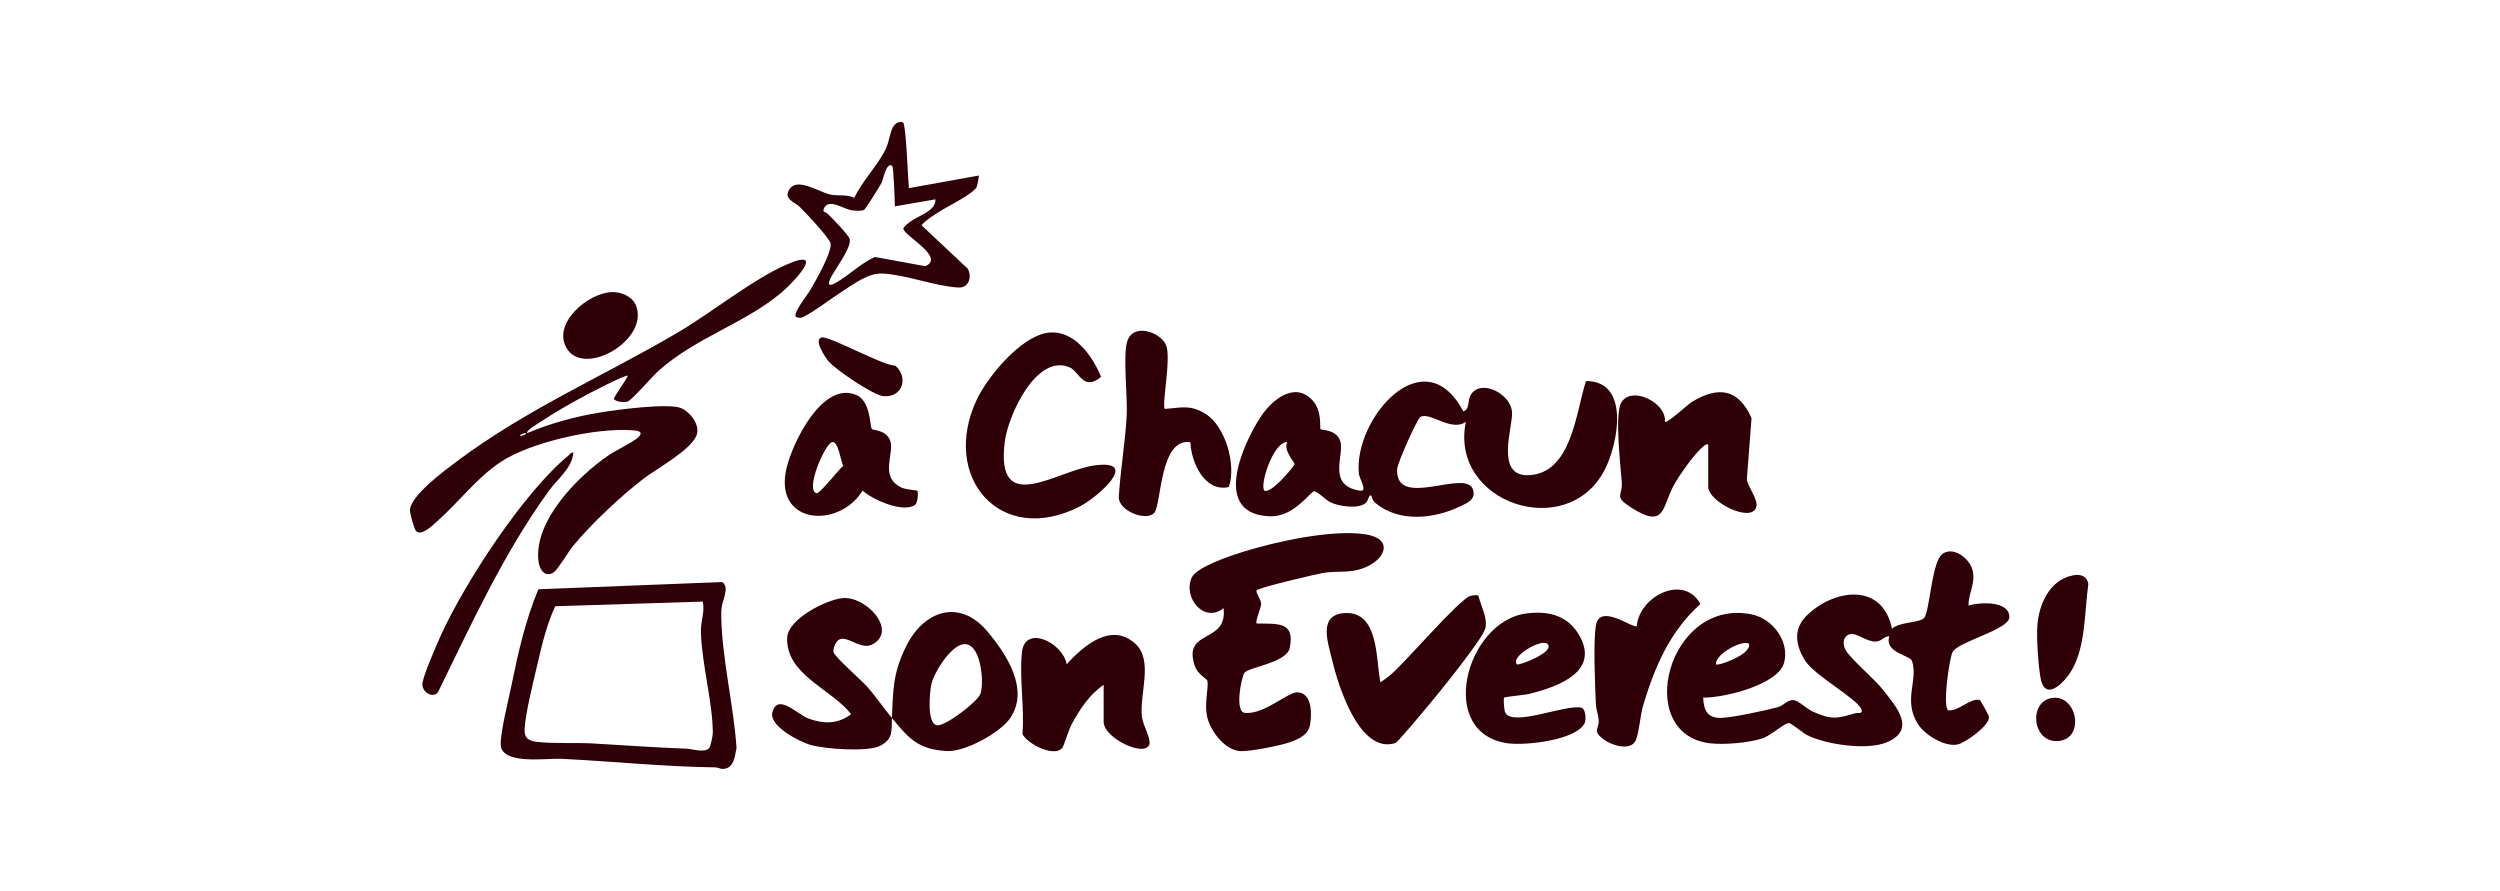
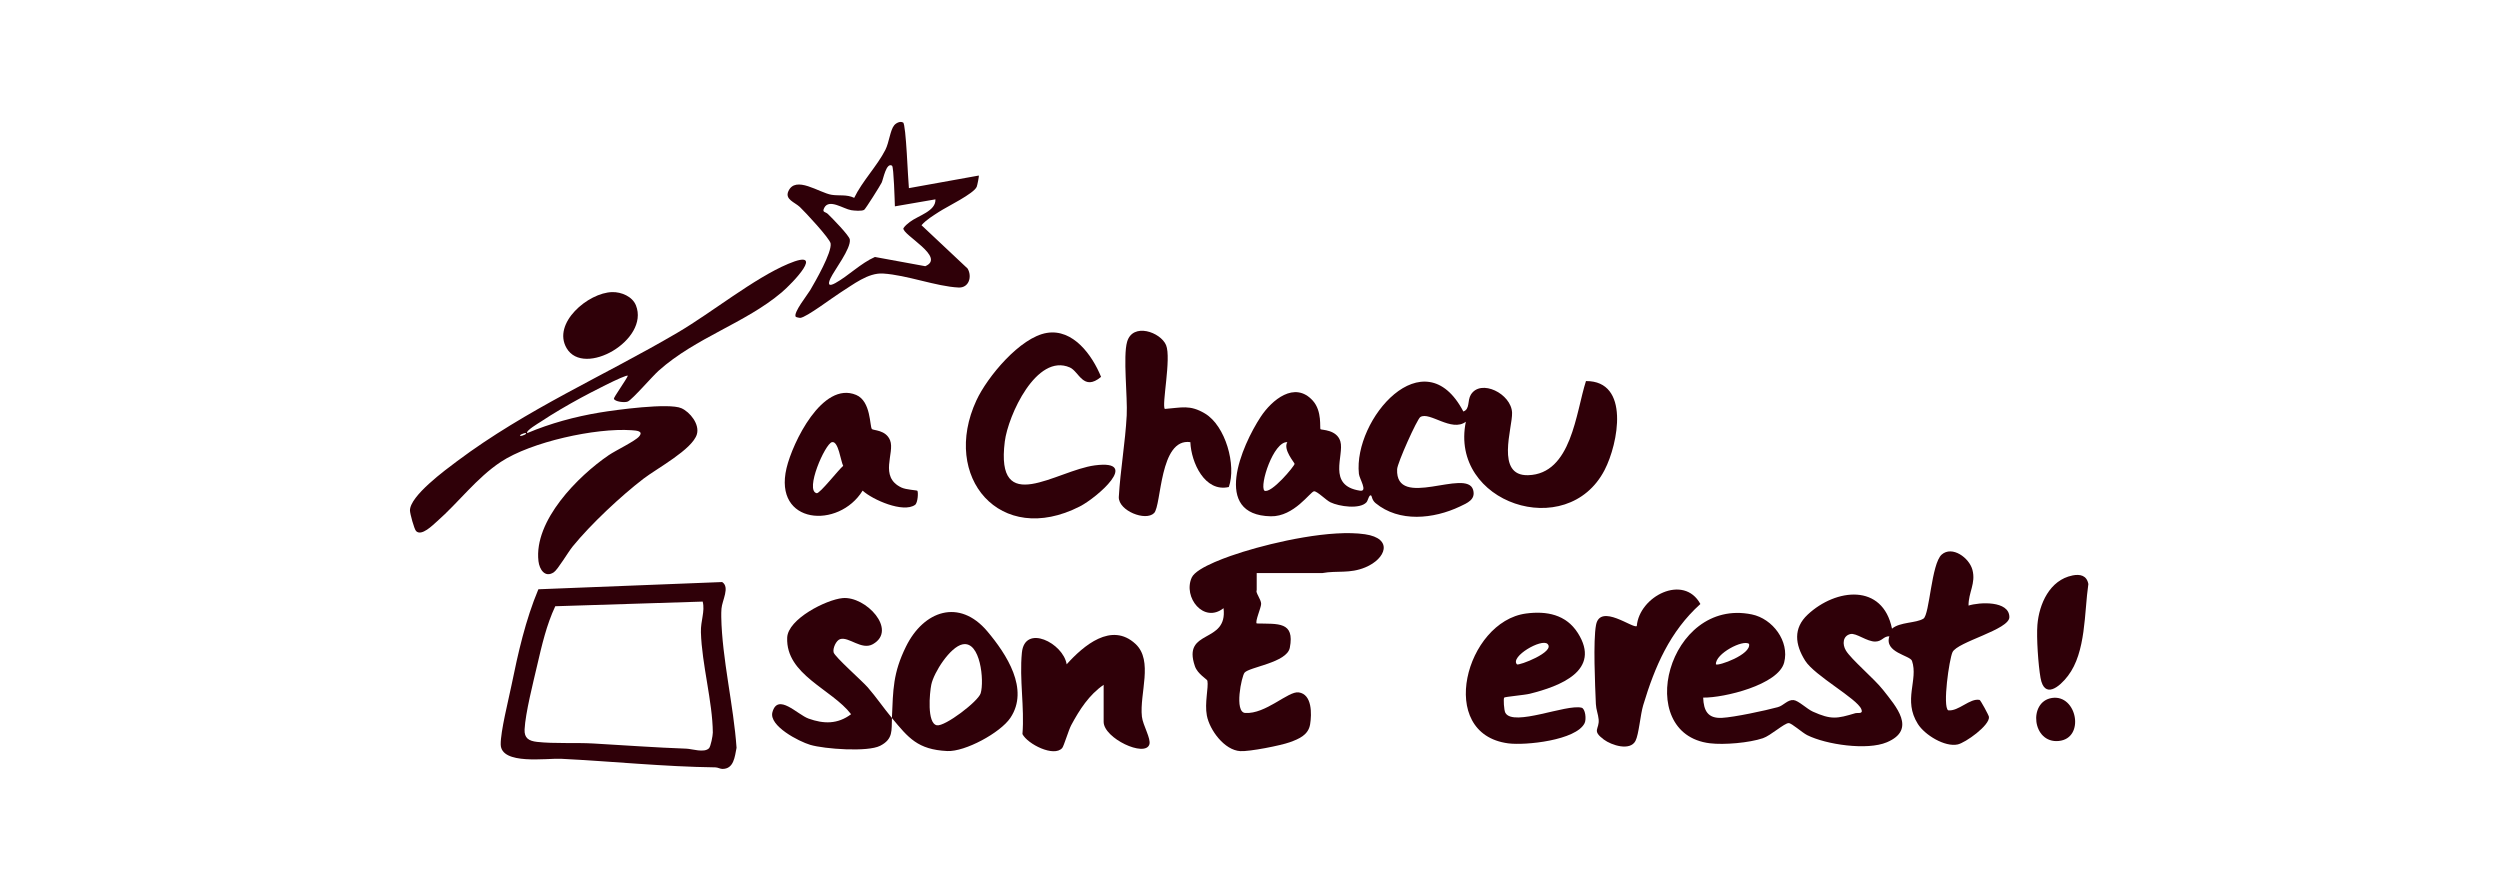
<svg xmlns="http://www.w3.org/2000/svg" width="1209" height="431" viewBox="0 0 1209 431" fill="none">
  <path d="M303.666 181.69C302.617 180.9 283.631 190.906 280.904 192.4C274.489 195.896 267.47 199.96 261.4 204.012C260.635 204.519 253.936 208.447 254.997 209.435C266.174 204.716 278.017 201.504 290.021 199.503C297.744 198.219 323.491 194.723 329.536 197.416C333.718 199.281 338.419 205.173 337.012 210.003C334.866 217.341 317.594 226.581 311.179 231.51C300.125 239.996 285.753 253.486 276.956 264.257C274.699 267.024 269.776 275.461 267.815 276.759C263.583 279.563 260.882 275.449 260.4 271.373C258.118 251.769 279.535 230.25 294.388 220.12C297.744 217.835 307.144 213.339 309.044 211.103C311.364 208.385 307.786 208.224 305.381 208.051C288.023 206.853 256.81 213.709 242.204 223.369C230.496 231.114 221.749 242.998 211.398 252.09C209.288 253.943 203.836 259.514 201.22 256.821C200.295 255.87 198.284 248.421 198.259 246.914C198.136 239.885 215.408 227.248 220.972 223.085C254.972 197.65 291.711 181.987 327.772 160.802C344.205 151.154 364.561 134.626 381.154 127.609C399.807 119.728 383.276 136.948 378.02 141.395C360.304 156.379 336.58 163.149 318.507 179.282C315.485 181.974 305.887 193.129 303.629 194.167C302.111 194.871 297.189 194.229 296.88 192.808C296.745 192.166 303.061 183.358 303.641 181.666L303.666 181.69ZM254.306 209.447C253.48 209.287 250.852 210.436 251.616 210.794C252.443 210.954 255.071 209.806 254.306 209.447Z" fill="#2F0008" />
  <path d="M436.755 59.26C438.186 60.15 439.099 87.141 439.543 90.983L473.346 84.893C473.544 85.09 472.631 89.624 472.347 90.316C470.99 93.663 457.95 99.926 454.064 102.471C451.115 104.41 448.006 106.214 445.638 108.919L467.943 129.882C470.225 133.798 468.56 139.295 463.563 139.048C452.732 138.529 438.618 132.995 427.021 132.279C419.767 131.834 412.612 137.615 406.468 141.457C402.792 143.754 389.962 153.488 387.025 153.723C386.581 153.76 384.94 153.365 384.817 153.192C383.472 151.314 390.529 142.519 391.812 140.333C394.341 136.021 402.323 122.137 401.694 117.751C401.348 115.367 389.295 102.446 386.816 100.111C384.336 97.777 379.5 96.455 381.239 92.514C384.706 84.646 396.192 93.268 402.187 94.207C405.851 94.787 409.441 93.923 413.093 95.677C416.979 87.635 424.172 80.285 428.156 72.49C430.007 68.859 430.476 62.904 432.462 60.557C433.412 59.433 435.411 58.445 436.743 59.273L436.755 59.26ZM431.413 80.149C428.601 78.308 427.157 86.647 426.38 88.302C425.751 89.648 418.571 101.075 417.905 101.483C416.745 102.187 413.118 101.89 411.637 101.643C407.875 101.026 400.991 95.973 398.634 100.457C397.388 102.829 399.152 102.323 400.337 103.459C402.274 105.324 410.675 113.86 410.971 115.8C411.65 120.148 403.483 130.623 401.632 134.589C400.164 137.726 400.867 138.603 403.952 136.911C410.206 133.464 416.313 127.263 423.111 124.274L447.464 128.733C457.617 124.373 436.323 113.589 436.879 110.377C437.693 109.154 438.84 108.227 439.988 107.35C444.133 104.188 452.658 102.113 452.374 96.406L432.77 99.79C432.672 97.344 432.228 80.705 431.401 80.161L431.413 80.149Z" fill="#2F0008" />
  <path d="M260.338 284.973L349.238 281.478C353.087 283.973 349.213 290.335 348.905 294.374C348.806 295.733 348.781 296.993 348.806 298.364C349.164 318.487 354.802 341.315 356.196 361.636C355.332 365.959 354.9 371.889 349.336 371.852C348.313 371.852 347.104 371.11 345.932 371.098C321.06 370.777 296.165 368.183 271.318 366.948C264.459 366.602 242.326 370.073 242.141 360.03C242.03 353.816 245.917 338.462 247.335 331.507C250.543 315.769 254.145 299.809 260.351 284.986L260.338 284.973ZM342.872 361.858C343.699 361.006 344.735 355.731 344.722 354.273C344.599 339.388 339.405 321.192 338.961 305.763C338.801 300.13 341.021 295.733 339.825 290.928L268.53 293.176C264.286 302.206 262.028 312.076 259.771 321.785C257.858 330.037 254.084 344.823 253.689 352.729C253.479 356.991 255.761 358.338 259.758 358.782C268.086 359.709 278.35 359.066 286.887 359.548C301.925 360.4 316.903 361.525 331.966 362.056C334.619 362.155 340.59 364.205 342.86 361.858H342.872Z" fill="#2F0008" />
  <path d="M951.956 292.867C957.187 291.187 971.683 290.359 971.732 298.438C971.769 304.528 946.552 310.359 944.221 315.411C942.629 318.857 939.385 341.599 942.123 343.501C947.095 344.156 952.684 337.486 957.335 338.486C957.791 338.585 961.788 345.923 961.862 346.701C962.27 350.814 950.488 359.202 946.725 360.017C940.532 361.351 930.86 355.471 927.48 350.11C920.151 338.499 927.813 328.888 924.642 319.599C923.729 316.918 911.084 315.596 913.699 307.703C910.837 307.653 910.245 310.161 906.976 310.26C902.868 310.383 897.649 305.949 894.836 306.628C891.135 307.53 890.888 311.594 892.665 314.571C895.231 318.882 906.433 328.246 910.64 333.631C916.87 341.599 927.06 352.803 912.478 358.967C902.966 362.994 883.141 360.104 873.975 355.521C871.47 354.273 866.486 349.69 865.006 349.69C862.896 349.69 856.296 355.743 852.533 357.003C845.908 359.239 833.793 360.289 826.872 359.449C789.578 354.891 806.578 288.827 847.167 297.129C857.295 299.204 865.462 310.149 862.822 320.377C860.034 331.186 833.682 337.523 823.652 337.362C823.899 343.65 825.848 347.504 832.72 347.158C838.568 346.861 853.705 343.637 859.738 341.982C862.6 341.204 864.426 338.313 867.362 338.56C869.681 338.758 873.851 342.871 876.713 344.156C885.571 348.121 888.335 347.578 897.217 344.91C898.365 344.564 901.202 345.515 900.141 342.946C898.007 337.77 877.565 326.8 872.975 319.5C868.053 311.668 867.14 303.811 874.221 297.203C887.878 284.467 910.492 282.009 914.97 304.021C918.844 300.736 926.653 301.403 930.169 299.179C933.179 297.277 933.969 272.62 939.002 268.198C944.036 263.776 952.301 269.68 953.868 275.585C955.595 282.107 951.907 286.505 951.981 292.904L951.956 292.867ZM845.846 311.409C843.046 309.061 829.451 316.127 829.821 321.279C830.857 322.23 846.957 316.56 845.846 311.409Z" fill="#2F0008" />
  <path d="M707.686 198.997C710.955 197.836 709.536 193.784 711.288 190.893C716.075 183.024 730.904 190.399 731.237 199.602C731.496 206.878 723.058 230.213 738.972 229.805C760.068 229.262 762.091 199.355 766.977 184.284C788.418 184.173 782.583 214.537 775.995 227.273C757.885 262.281 700.814 243.282 708.882 203.95C701.961 209.151 691.339 198.861 686.873 201.677C685.294 202.678 675.783 223.876 675.647 226.89C674.746 246.815 709.376 226.112 712.411 236.933C713.719 241.614 709.549 243.27 706.033 244.937C693.264 251.003 676.634 252.72 665.222 243.307C663.532 241.911 663.396 239.959 663.211 239.774C662.113 238.662 661.62 242.047 660.83 242.899C657.647 246.407 647.605 244.937 643.423 242.924C641.227 241.874 636.983 237.464 635.466 237.587C633.702 237.723 625.843 249.903 614.567 249.681C585.884 249.125 600.503 215.525 609.682 201.566C615.011 193.475 626.114 184.062 634.874 193.759C639.512 198.898 638.093 207.063 638.612 207.582C639.031 208.002 646.47 207.656 648.197 213.462C650.208 220.194 641.572 234.82 657.672 237.291C661.62 237.896 657.425 231.609 657.166 229.15C654.403 202.764 688.736 162.852 707.661 198.984L707.686 198.997ZM622.549 213.82C615.825 213.437 609.003 234.722 611.458 237.279C614.74 238.971 626.065 225.333 626.065 224.32C626.065 223.752 620.378 217.403 622.549 213.82Z" fill="#2F0008" />
-   <path d="M607.744 285.48C607.016 286.493 609.891 289.865 609.891 292.014C609.891 293.917 606.807 300.637 607.757 301.514C618.046 301.786 626.213 300.452 623.758 313.237C622.363 320.476 604.241 322.514 601.872 325.293C600.441 326.973 596.764 344.428 602.18 344.786C612.087 345.441 622.968 334.126 628.026 334.83C634.614 335.744 634.367 345.342 633.578 350.246C632.751 355.41 628.261 357.324 623.758 358.943C619.255 360.561 604.265 363.513 599.799 363.242C592.126 362.797 584.983 353.075 583.638 346.046C582.478 339.969 584.502 332.606 583.909 329.234C583.774 328.443 579.184 326.034 577.864 322.193C571.536 303.886 593.841 311.656 591.706 294.114C582.145 301.687 571.992 288.815 576.322 279.303C578.654 274.164 595.395 268.643 600.959 266.913C616.935 261.947 643.793 255.969 660.114 258.365C673.919 260.391 670.292 270.224 660.238 274.387C652.638 277.537 646.655 275.832 639.536 277.129C635.786 277.809 608.719 284.146 607.757 285.48H607.744Z" fill="#2F0008" />
-   <path d="M277.289 218.922C276.66 226.408 269.628 231.583 265.52 237.253C243.622 267.419 228.102 301.513 211.756 334.854C209.066 337.831 204.267 334.706 204.255 330.963C204.255 327.455 211.275 311.532 213.162 307.356C224.796 281.724 253.294 238.032 274.921 220.28C275.686 219.65 276.006 218.638 277.289 218.934V218.922Z" fill="#2F0008" />
-   <path d="M826.107 215.056C824.491 213.227 816.324 224.222 815.214 225.766C813.24 228.508 811.019 231.831 809.403 234.771C803.691 245.16 805.468 256.067 788.924 245.506C780.091 239.86 784.841 240.182 784.285 232.98C783.693 225.284 780.757 200.207 784.088 194.612C789.01 186.372 806.085 194.735 805.147 203.95C806.257 204.963 816.077 195.637 818.31 194.29C831.091 186.607 840.702 188.003 847.043 202.196L844.773 231.806C845.267 235.562 850.275 241.367 849.362 245.086C847.339 253.263 826.107 242.751 826.107 235.45V215.068V215.056Z" fill="#2F0008" />
+   <path d="M607.744 285.48C607.016 286.493 609.891 289.865 609.891 292.014C609.891 293.917 606.807 300.637 607.757 301.514C618.046 301.786 626.213 300.452 623.758 313.237C622.363 320.476 604.241 322.514 601.872 325.293C600.441 326.973 596.764 344.428 602.18 344.786C612.087 345.441 622.968 334.126 628.026 334.83C634.614 335.744 634.367 345.342 633.578 350.246C632.751 355.41 628.261 357.324 623.758 358.943C619.255 360.561 604.265 363.513 599.799 363.242C592.126 362.797 584.983 353.075 583.638 346.046C582.478 339.969 584.502 332.606 583.909 329.234C583.774 328.443 579.184 326.034 577.864 322.193C571.536 303.886 593.841 311.656 591.706 294.114C582.145 301.687 571.992 288.815 576.322 279.303C578.654 274.164 595.395 268.643 600.959 266.913C616.935 261.947 643.793 255.969 660.114 258.365C673.919 260.391 670.292 270.224 660.238 274.387C652.638 277.537 646.655 275.832 639.536 277.129H607.744Z" fill="#2F0008" />
  <path d="M296.066 141.259C300.495 141.16 305.824 143.371 307.539 147.683C314.188 164.396 282.396 182.666 274.019 168.386C266.938 156.317 284.456 141.506 296.078 141.259H296.066Z" fill="#2F0008" />
  <path d="M506.249 160.999C518.894 158.912 528.172 171.648 532.477 182.259C523.903 189.423 521.83 179.64 517.377 177.7C501.265 170.647 487.509 200.924 485.918 213.524C481.267 250.472 510.875 227.483 529.492 225.049C551.969 222.122 530.405 240.737 522.201 244.913C483.648 264.603 454.989 230.707 472.199 193.611C477.467 182.259 493.332 163.124 506.237 160.999H506.249Z" fill="#2F0008" />
-   <path d="M714.952 288.061C716.062 292.842 719.677 299.228 718.258 304.021C716.642 309.506 695.435 335.62 690.365 341.648C688.28 344.131 675.918 358.992 674.746 359.362C657.24 364.834 647.001 331 644.126 318.844C642.14 310.444 637.329 297.276 650.307 296.486C667.036 295.473 665.309 319.289 667.566 329.95C669.33 328.813 670.946 327.652 672.55 326.293C679.891 320.043 705.959 289.482 711.054 288.209C712.127 287.937 714.175 287.53 714.964 288.086L714.952 288.061Z" fill="#2F0008" />
  <path d="M533.723 331.173C526.617 336.065 522.04 343.242 518.043 350.679C516.785 353.013 514.49 360.796 513.688 361.734C509.716 366.33 496.91 359.82 494.455 355.002C495.504 342.081 492.925 328.567 494.184 315.646C495.553 301.588 514.231 311.013 515.835 321.266C523.977 312.224 537.511 300.612 549.132 311.409C557.867 319.537 550.983 335.435 552.229 346.602C552.697 350.728 556.732 357.263 555.831 360.017C553.758 366.392 533.723 357.028 533.723 349.073V331.161V331.173Z" fill="#2F0008" />
  <path d="M727.425 337.361C727.005 337.769 727.277 343.501 728.017 344.773C731.953 351.53 757.403 340.413 764.83 342.241C766.705 342.698 767.236 347.849 766.323 349.702C762.252 358.04 737.664 360.585 729.362 359.485C694.35 354.828 708.895 300.55 737.998 296.695C747.978 295.374 757.317 297.19 762.992 306.047C774.663 324.292 754.221 331.926 739.762 335.508C737.22 336.138 727.869 336.929 727.425 337.361ZM748.385 311.408C745.523 308.616 730.151 317.56 733.593 321.278C734.346 322.093 752.308 315.225 748.385 311.408Z" fill="#2F0008" />
  <path d="M563.332 197.762C571.326 197.169 575.385 195.588 582.713 199.973C592.694 205.939 597.974 224.963 594.26 235.525C582.614 238.18 576.051 223.641 575.656 213.82C560.618 211.683 561.777 244.443 558.113 248.125C554.042 252.226 540.94 247.013 541.051 240.429C541.804 227.26 544.185 214.055 544.876 200.899C545.345 191.931 543.025 172.327 545.073 165.273C547.824 155.836 561.284 160.604 563.912 166.904C566.539 173.204 561.666 196.143 563.32 197.762H563.332Z" fill="#2F0008" />
  <path d="M431.327 347.232C431.932 333.446 431.796 325.565 438.137 312.669C446.662 295.337 463.934 289.247 477.492 305.343C486.732 316.325 497.909 333.286 488.62 347.158C483.784 354.36 466.709 363.637 458.061 363.205C443.787 362.5 439.346 356.867 431.34 347.245C431.08 353.137 432.08 357.386 425.628 360.672C419.583 363.748 398.844 362.266 391.862 360.215C386.359 358.597 371.728 351.025 373.541 344.428C376.144 334.953 385.607 345.565 390.998 347.504C398.326 350.135 405.05 350.296 411.588 345.392C402.274 333.224 379.969 326.356 380.684 308.357C381.042 299.352 399.535 290.013 407.431 289.247C418.719 288.148 434.152 304.713 422.124 311.52C416.659 314.608 410.49 307.74 406.271 309.086C404.346 309.704 402.632 313.533 403.137 315.497C403.693 317.647 416.905 329.271 419.644 332.409C423.752 337.14 427.33 342.415 431.352 347.245L431.327 347.232ZM465.537 311.594C459.468 312.829 451.597 325.207 450.375 331.099C449.573 334.953 448.167 349.863 453.089 350.753C456.951 351.445 473.088 339.203 474.26 335.25C476.036 329.234 474.161 309.852 465.537 311.606V311.594Z" fill="#2F0008" />
  <path d="M421.631 207.471C422.26 208.224 428.404 207.792 430.452 212.956C432.858 219.008 424.937 230.558 435.929 235.771C438.236 236.871 443.356 237.044 443.628 237.328C444.146 237.871 443.899 243.183 442.517 244.159C436.805 248.186 422.038 241.726 417.165 237.266C405.618 255.993 373.9 253.745 380.364 226.396C383.263 214.104 397.71 184.124 414.044 190.992C421.249 194.018 420.558 206.186 421.643 207.471H421.631ZM402.348 213.82C399.005 214.549 389.086 237.241 394.946 238.514C396.427 238.835 405.667 226.976 407.764 225.296C406.568 223.011 405.47 213.141 402.348 213.82Z" fill="#2F0008" />
  <path d="M791.551 302.761C792.723 288.382 814.251 277.339 822.307 292.088C807.528 305.417 800.286 322.328 794.648 341.055C793.254 345.688 792.563 355.138 790.91 358.312C788.307 363.29 779.375 360.449 775.612 357.645C769.617 353.173 773.54 352.803 773.108 347.911C772.886 345.428 771.886 343.168 771.763 340.487C771.393 331.618 770.381 309.815 771.849 302.18C773.885 291.606 789.874 304.231 791.539 302.761H791.551Z" fill="#2F0008" />
  <path d="M1002.22 278.29C1005.98 277.537 1009.17 278.278 1009.93 282.441C1007.9 296.251 1008.87 315.312 1000.06 326.849C995.862 332.347 988.621 338.14 986.795 327.788C985.709 321.674 984.784 308.271 985.29 302.168C986.116 292.088 991.224 280.514 1002.23 278.302L1002.22 278.29Z" fill="#2F0008" />
-   <path d="M397.438 163.173C401.163 162.456 426.54 176.674 433.054 176.884C439.63 182.727 436.225 192.498 427.132 191.572C422.235 191.065 404.099 178.799 400.67 174.723C399.189 172.956 393.144 164 397.438 163.173Z" fill="#2F0008" />
  <path d="M992.322 337.535C1004.42 335.682 1008.5 357.052 995.628 358.337C982.761 359.622 980.738 339.314 992.322 337.535Z" fill="#2F0008" />
</svg>